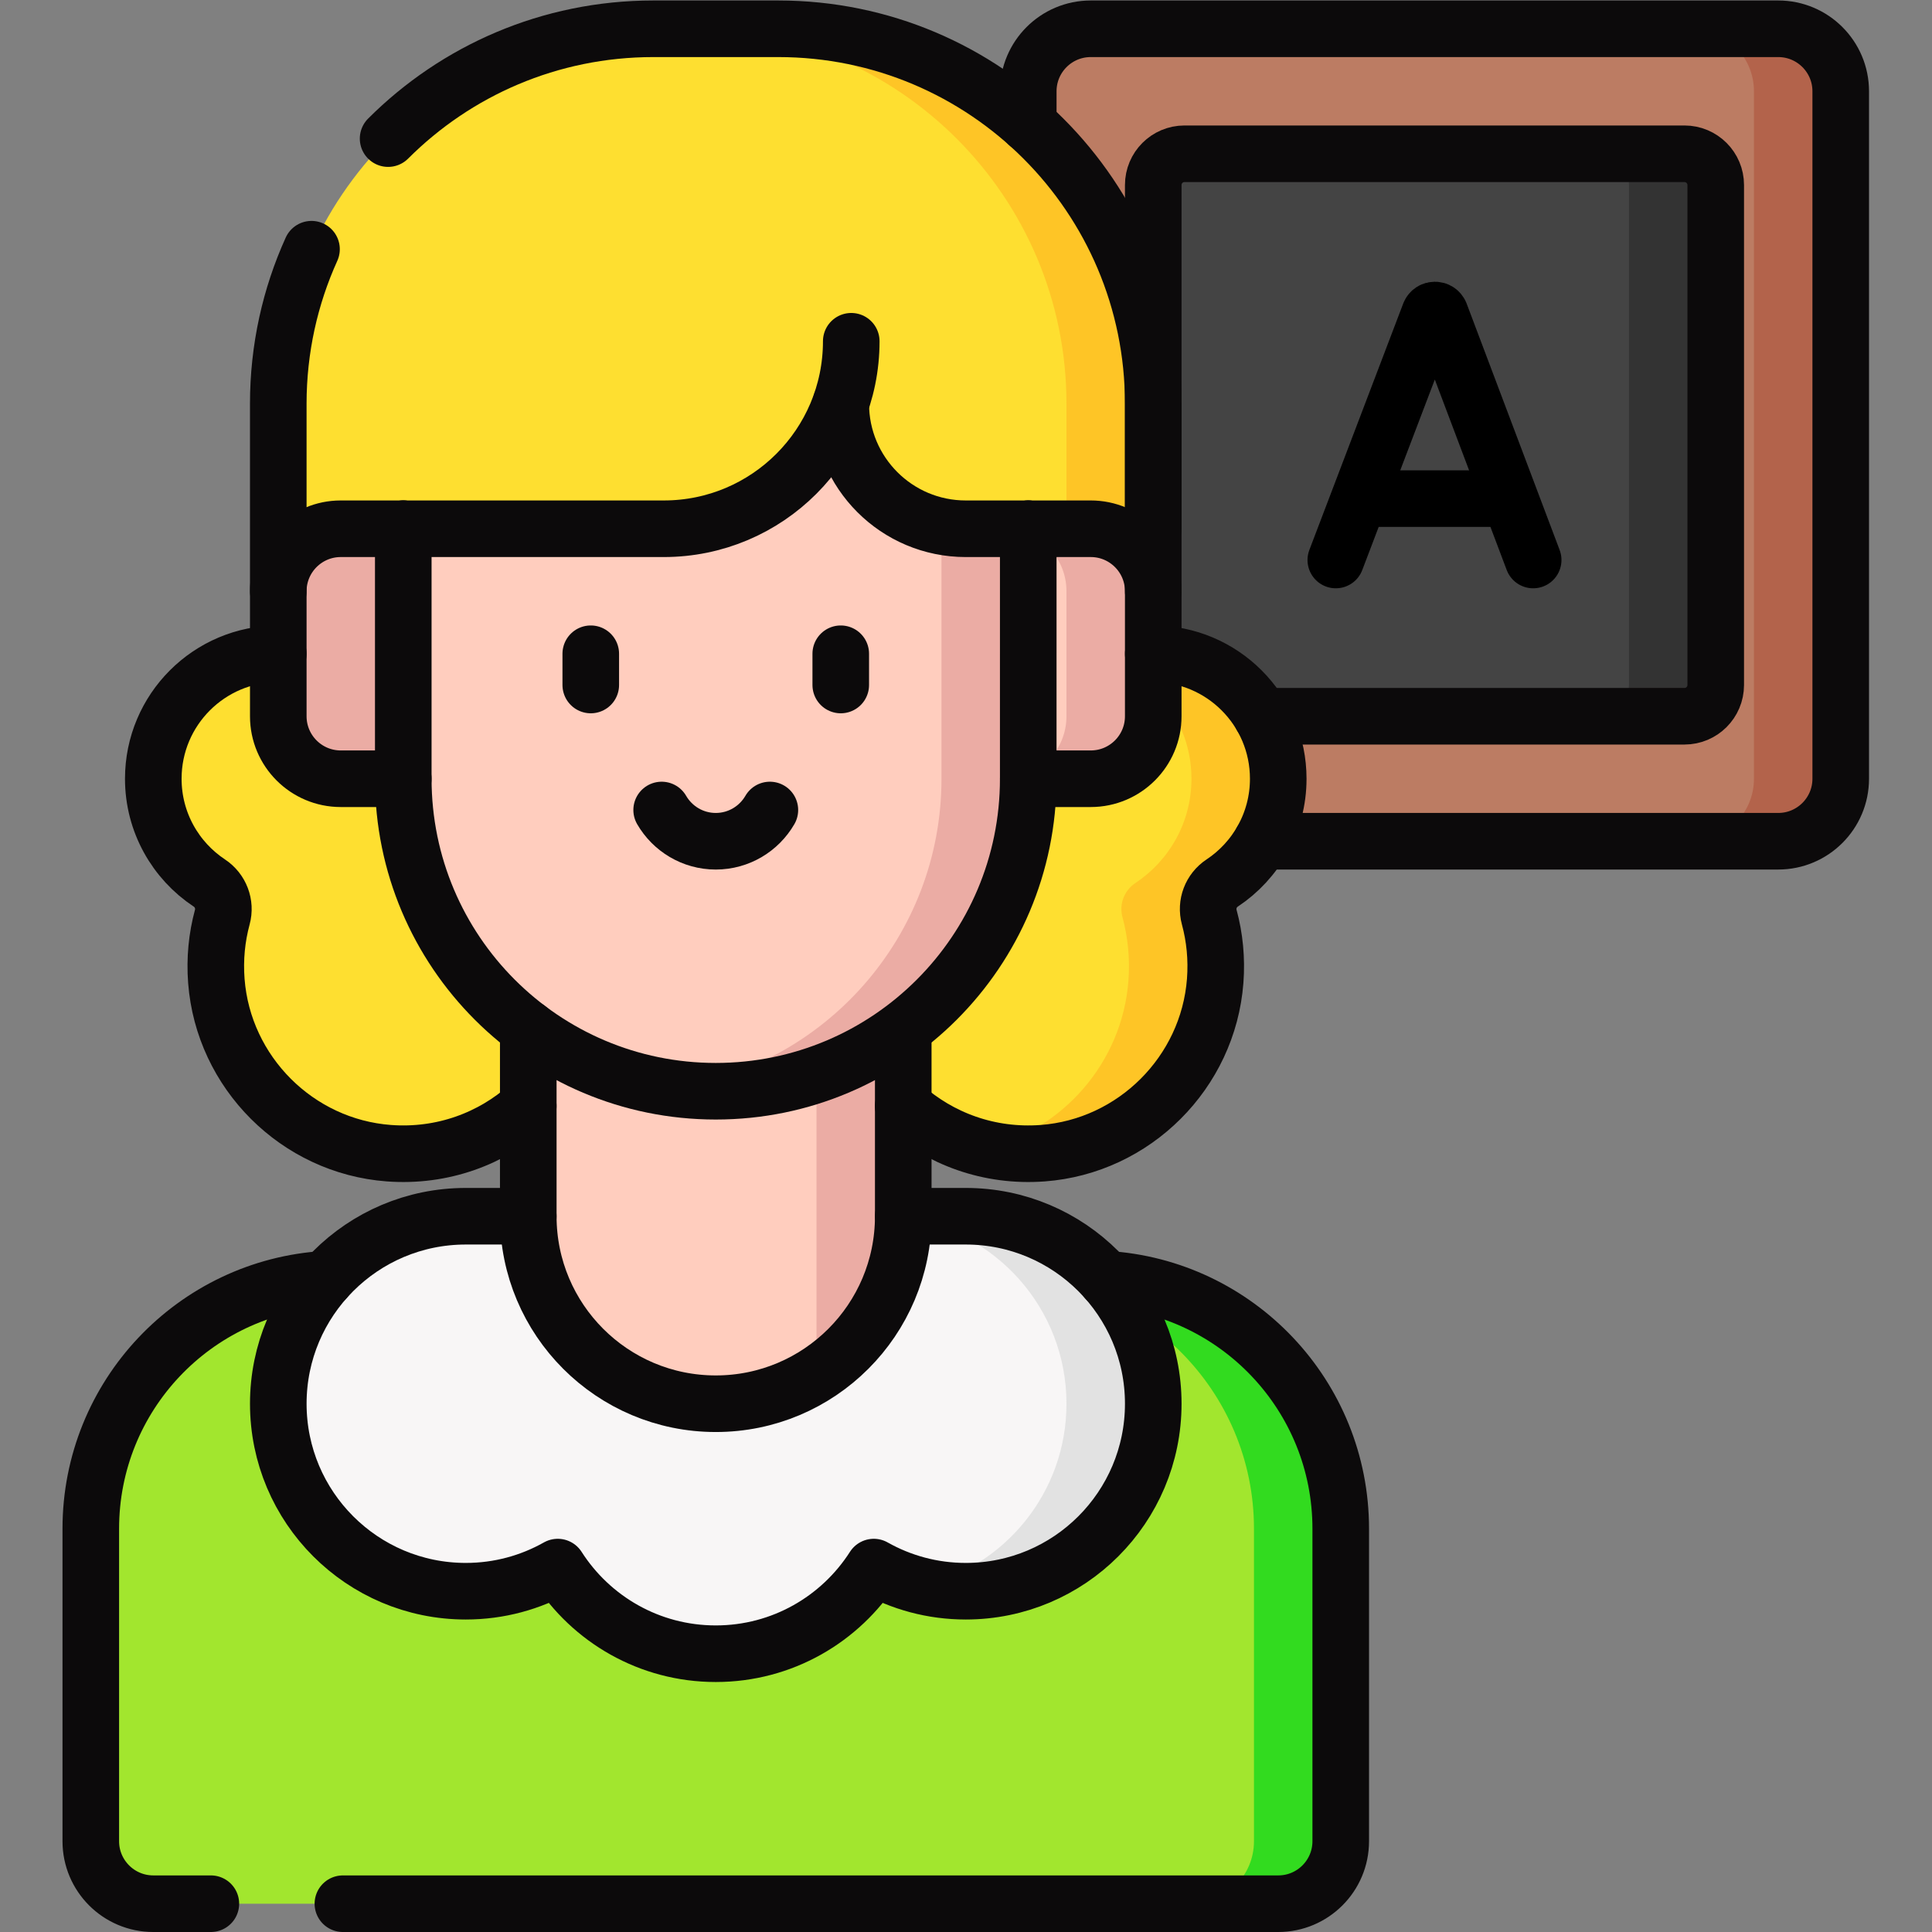
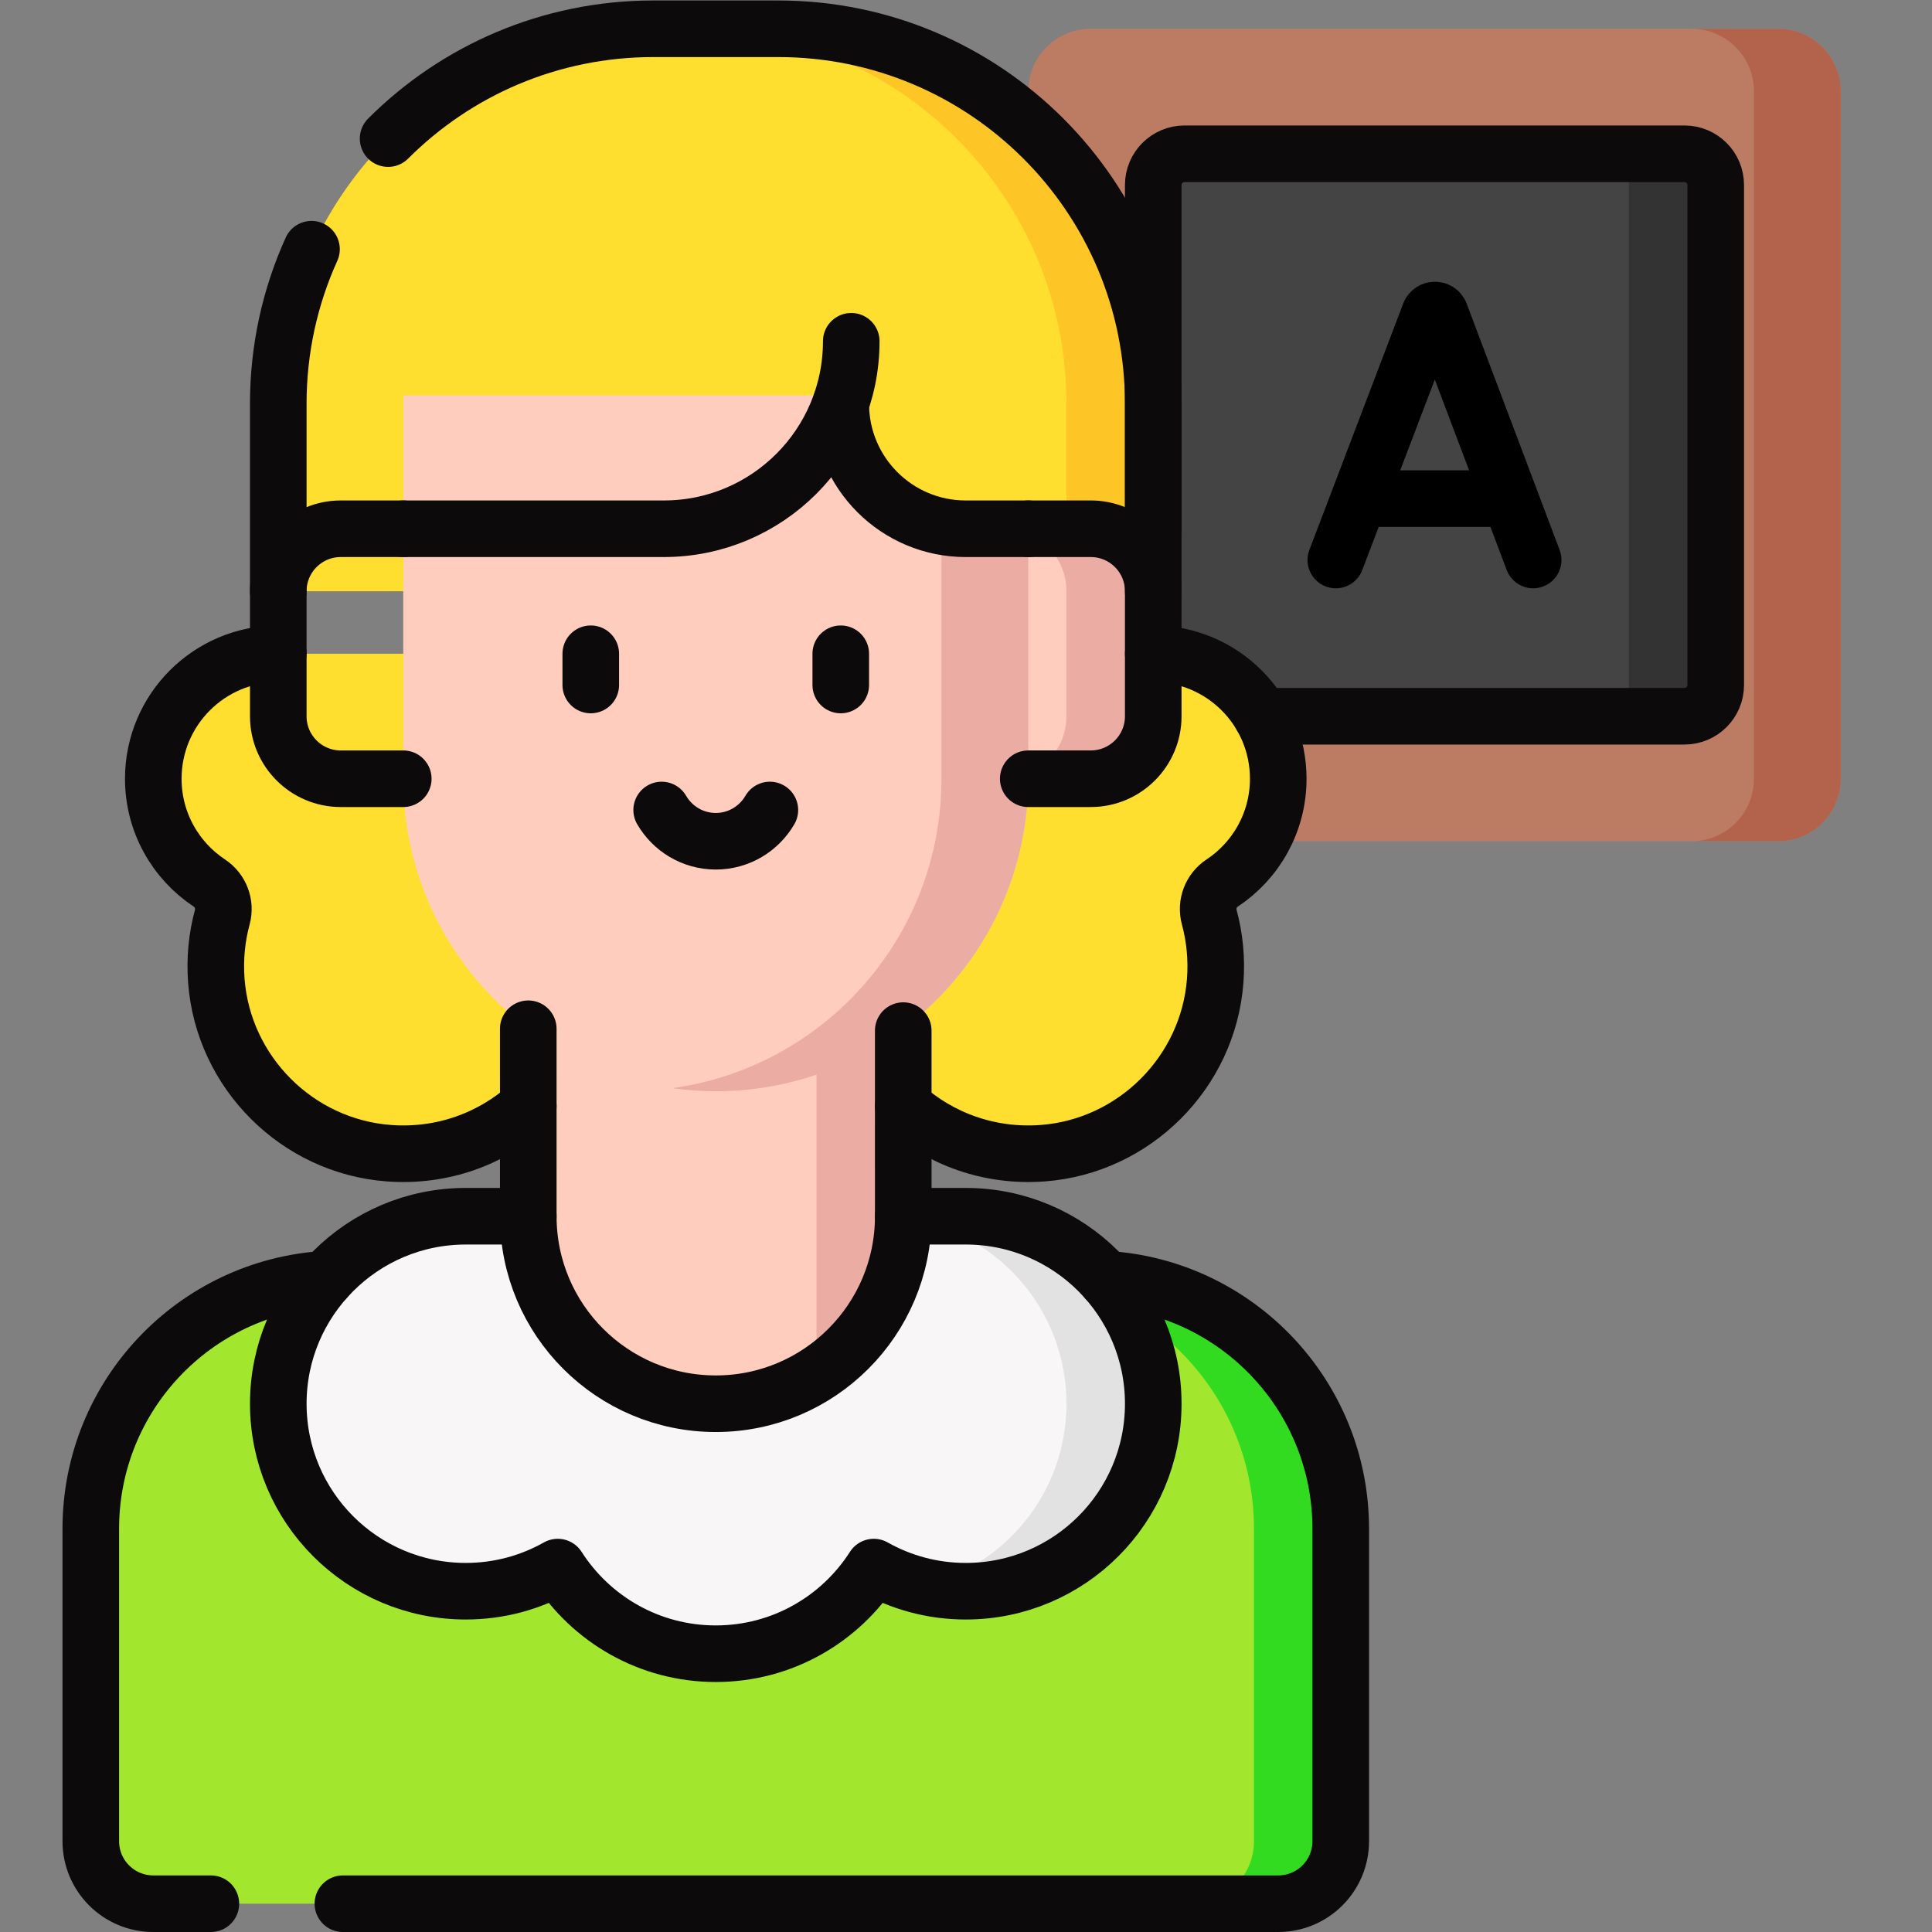
<svg xmlns="http://www.w3.org/2000/svg" version="1.1" id="svg7107" xml:space="preserve" width="682.667" height="682.667" viewBox="0 0 682.667 682.667">
  <rect x="0" y="0" width="682.667" height="682.667" fill="#808080" stroke="none" />
  <defs id="defs7111">
    <clipPath clipPathUnits="userSpaceOnUse" id="clipPath7121">
      <path d="M 0,512 H 512 V 0 H 0 Z" id="path7119" />
    </clipPath>
  </defs>
  <g id="g7113" transform="matrix(1.333,0,0,-1.333,0,682.667)">
    <g id="g7115">
      <g id="g7117" clip-path="url(#clipPath7121)">
        <g id="g7123" transform="translate(272.567,289.135)">
          <path d="m 0,0 h 198.799 c 9.149,0 16.566,7.417 16.566,16.566 v 182.232 c 0,9.15 -7.417,16.567 -16.566,16.567 H 16.565 c -9.149,0 -16.566,-7.417 -16.566,-16.567 z" style="fill:#bc7c63;fill-opacity:1;fill-rule:nonzero;stroke:none" id="path7125" />
        </g>
        <g id="g7127" transform="translate(471.366,504.5)">
          <path d="m 0,0 h -22.999 c 9.148,0 16.566,-7.417 16.566,-16.567 v -182.231 c 0,-9.15 -7.418,-16.567 -16.566,-16.567 H 0 c 9.149,0 16.566,7.417 16.566,16.567 V -16.567 C 16.566,-7.417 9.149,0 0,0" style="fill:#b3634b;fill-opacity:1;fill-rule:nonzero;stroke:none" id="path7129" />
        </g>
        <g id="g7131" transform="translate(305.698,322.268)">
          <path d="m 0,0 h 140.818 c 4.576,0 8.284,3.709 8.284,8.284 v 132.532 c 0,4.575 -3.708,8.283 -8.284,8.283 H 8.285 c -4.575,0 -8.284,-3.708 -8.284,-8.283 z" style="fill:#444444;fill-opacity:1;fill-rule:nonzero;stroke:none" id="path7133" />
        </g>
        <g id="g7135" transform="translate(446.517,471.367)">
          <path d="m 0,0 h -23 c 4.574,0 8.283,-3.708 8.283,-8.283 v -132.532 c 0,-4.575 -3.709,-8.284 -8.283,-8.284 H 0 c 4.574,0 8.283,3.709 8.283,8.284 V -8.283 C 8.283,-3.708 4.574,0 0,0" style="fill:#333333;fill-opacity:1;fill-rule:nonzero;stroke:none" id="path7137" />
        </g>
        <g id="g7139" transform="translate(305.698,355.4)">
          <path d="m 0,0 v 49.7 c 0,54.897 -44.503,99.4 -99.4,99.4 h -33.133 c -54.898,0 -99.401,-44.503 -99.401,-99.4 V 0 Z" style="fill:#fedf30;fill-opacity:1;fill-rule:nonzero;stroke:none" id="path7141" />
        </g>
        <g id="g7143" transform="translate(305.698,338.834)">
          <path d="m 0,0 c 18.299,0 33.134,-14.834 33.134,-33.133 0,-11.544 -5.905,-21.707 -14.858,-27.638 -2.975,-1.971 -4.366,-5.611 -3.432,-9.056 1.444,-5.332 2.024,-11.019 1.574,-16.904 -1.858,-24.274 -21.449,-43.843 -45.726,-45.659 -14.219,-1.064 -27.292,3.86 -36.959,12.512 h -99.397 c -9.667,-8.652 -22.741,-13.577 -36.962,-12.512 -24.275,1.817 -43.865,21.386 -45.723,45.659 -0.45,5.885 0.13,11.572 1.575,16.904 0.932,3.445 -0.458,7.085 -3.433,9.056 -8.953,5.931 -14.858,16.094 -14.858,27.638 0,18.299 14.835,33.133 33.133,33.133 z" style="fill:#fedf30;fill-opacity:1;fill-rule:nonzero;stroke:none" id="path7145" />
        </g>
        <g id="g7147" transform="translate(206.298,504.5)">
          <path d="m 0,0 h -23 c 54.897,0 99.4,-44.503 99.4,-99.4 v -49.7 H -132.533 99.4 v 49.7 C 99.4,-44.503 54.897,0 0,0" style="fill:#fec526;fill-opacity:1;fill-rule:nonzero;stroke:none" id="path7149" />
        </g>
        <g id="g7151" transform="translate(305.698,338.834)">
-           <path d="m 0,0 h -23 c 18.299,0 33.133,-14.834 33.133,-33.133 0,-11.544 -5.904,-21.707 -14.857,-27.638 -2.975,-1.971 -4.365,-5.611 -3.432,-9.056 1.444,-5.332 2.024,-11.019 1.574,-16.904 -1.658,-21.661 -17.44,-39.563 -38.068,-44.46 4.875,-1.157 10.029,-1.597 15.342,-1.199 24.277,1.816 43.868,21.385 45.726,45.659 0.45,5.885 -0.13,11.572 -1.574,16.904 -0.933,3.445 0.457,7.085 3.432,9.056 8.953,5.931 14.857,16.094 14.857,27.638 C 33.133,-14.834 18.299,0 0,0" style="fill:#fec526;fill-opacity:1;fill-rule:nonzero;stroke:none" id="path7153" />
-         </g>
+           </g>
        <g id="g7155" transform="translate(289.133,173.167)">
          <path d="m 0,0 h -198.799 c -36.598,0 -66.266,-29.669 -66.266,-66.267 V -149.1 c 0,-9.15 7.417,-16.567 16.566,-16.567 H 49.7 c 9.15,0 16.567,7.417 16.567,16.567 v 82.833 C 66.267,-29.669 36.599,0 0,0" style="fill:#a2e62e;fill-opacity:1;fill-rule:nonzero;stroke:none" id="path7157" />
        </g>
        <g id="g7159" transform="translate(289.133,173.167)">
          <path d="M 0,0 H -23 C 13.599,0 43.267,-29.669 43.267,-66.267 V -149.1 c 0,-9.15 -7.417,-16.567 -16.567,-16.567 h 23 c 9.15,0 16.567,7.417 16.567,16.567 v 82.833 C 66.267,-29.669 36.599,0 0,0" style="fill:#32db1f;fill-opacity:1;fill-rule:nonzero;stroke:none" id="path7161" />
        </g>
        <g id="g7163" transform="translate(140.033,244.89)">
          <path d="M 0,0 V -104.858 H 99.399 V -0.014 Z" style="fill:#ffcdbe;fill-opacity:1;fill-rule:nonzero;stroke:none" id="path7165" />
        </g>
        <g id="g7167" transform="translate(216.432,140.032)">
          <path d="M 0,0 H 23 V 104.845 L 0,104.848 Z" style="fill:#ebaca4;fill-opacity:1;fill-rule:nonzero;stroke:none" id="path7169" />
        </g>
        <g id="g7171" transform="translate(289.132,371.967)">
          <path d="m 0,0 h -110.899 l -35.888,-33.133 35.888,-33.134 H 0 c 9.149,0 16.566,7.417 16.566,16.566 v 33.134 C 16.566,-7.417 9.149,0 0,0" style="fill:#ffcdbe;fill-opacity:1;fill-rule:nonzero;stroke:none" id="path7173" />
        </g>
        <g id="g7175" transform="translate(178.232,371.967)">
-           <path d="m 0,0 h -87.899 c -9.15,0 -16.568,-7.417 -16.568,-16.567 v -33.134 c 0,-9.149 7.418,-16.566 16.568,-16.566 H 0 Z" style="fill:#ebaca4;fill-opacity:1;fill-rule:nonzero;stroke:none" id="path7177" />
-         </g>
+           </g>
        <g id="g7179" transform="translate(289.132,371.967)">
          <path d="m 0,0 h -23 c 9.149,0 16.566,-7.417 16.566,-16.567 v -33.134 c 0,-9.149 -7.417,-16.566 -16.566,-16.566 H 0 c 9.149,0 16.566,7.417 16.566,16.566 v 33.134 C 16.566,-7.417 9.149,0 0,0" style="fill:#ebaca4;fill-opacity:1;fill-rule:nonzero;stroke:none" id="path7181" />
        </g>
        <g id="g7183" transform="translate(272.565,371.966)">
          <path d="m 0,0 v 35.327 h -165.666 l 0.001,-101.596 c 0,-45.747 37.085,-82.832 82.832,-82.832 9.36,0 18.348,1.575 26.739,4.436 l 12.345,12.124 H -33.14 C -13.019,-117.429 0,-93.371 0,-66.269 l -10.061,33.136 z" style="fill:#ffcdbe;fill-opacity:1;fill-rule:nonzero;stroke:none" id="path7185" />
        </g>
        <g id="g7187" transform="translate(249.565,407.293)">
          <path d="m 0,0 v -101.596 c 0,-41.842 -31.031,-76.419 -71.332,-82.02 3.761,-0.522 7.596,-0.812 11.5,-0.812 45.747,0 82.833,37.085 82.833,82.832 L 23.001,0 Z" style="fill:#ebaca4;fill-opacity:1;fill-rule:nonzero;stroke:none" id="path7189" />
        </g>
        <g id="g7191" transform="translate(105.898,371.967)">
-           <path d="m 0,0 h 70.049 c 27.449,0 49.7,22.251 49.7,49.7 V 68.52 L -1,68.52 Z" style="fill:#fedf30;fill-opacity:1;fill-rule:nonzero;stroke:none" id="path7193" />
-         </g>
+           </g>
        <g id="g7195" transform="translate(278.432,371.967)">
          <path d="m 0,0 h -22.434 c -18.298,0 -33.132,14.834 -33.132,33.133 v 6.982 H 0 Z" style="fill:#fedf30;fill-opacity:1;fill-rule:nonzero;stroke:none" id="path7197" />
        </g>
        <g id="g7199" transform="translate(140.033,189.733)">
          <path d="m 0,0 h -16.566 c -27.449,0 -49.701,-22.251 -49.701,-49.7 0,-27.449 22.252,-49.7 49.701,-49.7 8.862,0 17.176,2.33 24.38,6.396 8.831,-13.804 24.284,-22.963 41.886,-22.963 17.602,0 33.056,9.159 41.886,22.963 7.204,-4.066 15.518,-6.396 24.381,-6.396 27.448,0 49.7,22.251 49.7,49.7 0,27.449 -22.252,49.7 -49.7,49.7 0,0 -16.567,0 -16.567,0 0,-27.449 -22.252,-49.7 -49.7,-49.7 C 22.252,-49.7 0.001,-27.449 0,0" style="fill:#f8f6f6;fill-opacity:1;fill-rule:nonzero;stroke:none" id="path7201" />
        </g>
        <g id="g7203" transform="translate(256,189.733)">
          <path d="m 0,0 c 0,0 -16.566,0 -16.566,0 0,-0.144 -0.01,-0.284 -0.011,-0.427 C 7.834,-3.58 26.698,-24.43 26.698,-49.7 c 0,-23.476 -16.281,-43.136 -38.164,-48.34 3.683,-0.873 7.515,-1.36 11.466,-1.36 27.448,0 49.7,22.251 49.7,49.7 C 49.7,-22.251 27.448,0 0,0" style="fill:#e2e2e2;fill-opacity:1;fill-rule:nonzero;stroke:none" id="path7205" />
        </g>
        <g id="g7207" transform="translate(55.895,7.5)">
          <path d="M 0,0 H -15.261 C -24.41,0 -31.827,7.417 -31.827,16.566 V 99.4 c 0,35.248 27.52,64.069 62.247,66.146" style="fill:none;stroke:#0c0a0b;stroke-width:15;stroke-linecap:round;stroke-linejoin:round;stroke-miterlimit:10;stroke-dasharray:none;stroke-opacity:1" id="path7209" />
        </g>
        <g id="g7211" transform="translate(293.152,173.046)">
          <path d="m 0,0 c 34.727,-2.077 62.247,-30.898 62.247,-66.146 v -82.834 c 0,-9.149 -7.417,-16.566 -16.566,-16.566 h -247.939" style="fill:none;stroke:#0c0a0b;stroke-width:15;stroke-linecap:round;stroke-linejoin:round;stroke-miterlimit:10;stroke-dasharray:none;stroke-opacity:1" id="path7213" />
        </g>
        <g id="g7215" transform="translate(156.599,338.834)">
          <path d="M 0,0 V -8.283" style="fill:none;stroke:#0c0a0b;stroke-width:15;stroke-linecap:round;stroke-linejoin:round;stroke-miterlimit:10;stroke-dasharray:none;stroke-opacity:1" id="path7217" />
        </g>
        <g id="g7219" transform="translate(222.865,338.834)">
          <path d="M 0,0 V -8.283" style="fill:none;stroke:#0c0a0b;stroke-width:15;stroke-linecap:round;stroke-linejoin:round;stroke-miterlimit:10;stroke-dasharray:none;stroke-opacity:1" id="path7221" />
        </g>
        <g id="g7223" transform="translate(204.075,297.416)">
          <path d="m 0,0 c -2.868,-4.948 -8.224,-8.283 -14.343,-8.283 -6.119,0 -11.474,3.335 -14.343,8.283" style="fill:none;stroke:#0c0a0b;stroke-width:15;stroke-linecap:round;stroke-linejoin:round;stroke-miterlimit:10;stroke-dasharray:none;stroke-opacity:1" id="path7225" />
        </g>
        <g id="g7227" transform="translate(106.899,371.968)">
-           <path d="m 0,0 0.001,-66.27 c 0,-45.747 37.085,-82.832 82.832,-82.832 45.747,0 82.832,37.085 82.832,82.832 L 165.666,0" style="fill:none;stroke:#0c0a0b;stroke-width:15;stroke-linecap:round;stroke-linejoin:round;stroke-miterlimit:10;stroke-dasharray:none;stroke-opacity:1" id="path7229" />
-         </g>
+           </g>
        <g id="g7231" transform="translate(106.899,371.968)">
          <path d="m 0,0 h -16.566 c -9.15,0 -16.567,-7.417 -16.567,-16.567 V -49.7 c 0,-9.15 7.417,-16.567 16.567,-16.567 H 0" style="fill:none;stroke:#0c0a0b;stroke-width:15;stroke-linecap:round;stroke-linejoin:round;stroke-miterlimit:10;stroke-dasharray:none;stroke-opacity:1" id="path7233" />
        </g>
        <g id="g7235" transform="translate(272.565,305.701)">
          <path d="m 0,0 h 16.566 c 9.15,0 16.568,7.417 16.568,16.567 V 49.7 c 0,9.15 -7.418,16.567 -16.568,16.567 H 0" style="fill:none;stroke:#0c0a0b;stroke-width:15;stroke-linecap:round;stroke-linejoin:round;stroke-miterlimit:10;stroke-dasharray:none;stroke-opacity:1" id="path7237" />
        </g>
        <g id="g7239" transform="translate(225.648,421.667)">
          <path d="m 0,0 c 0,-27.449 -22.252,-49.7 -49.7,-49.7 h -69.049" style="fill:none;stroke:#0c0a0b;stroke-width:15;stroke-linecap:round;stroke-linejoin:round;stroke-miterlimit:10;stroke-dasharray:none;stroke-opacity:1" id="path7241" />
        </g>
        <g id="g7243" transform="translate(222.865,405.1)">
          <path d="M 0,0 C 0,-18.299 14.835,-33.133 33.134,-33.133 H 49.701" style="fill:none;stroke:#0c0a0b;stroke-width:15;stroke-linecap:round;stroke-linejoin:round;stroke-miterlimit:10;stroke-dasharray:none;stroke-opacity:1" id="path7245" />
        </g>
        <g id="g7247" transform="translate(82.574,446.069)">
          <path d="m 0,0 c -5.659,-12.492 -8.81,-26.363 -8.81,-40.969 v -49.7" style="fill:none;stroke:#0c0a0b;stroke-width:15;stroke-linecap:round;stroke-linejoin:round;stroke-miterlimit:10;stroke-dasharray:none;stroke-opacity:1" id="path7249" />
        </g>
        <g id="g7251" transform="translate(305.698,355.4)">
          <path d="m 0,0 v 49.7 c 0,54.897 -44.503,99.4 -99.4,99.4 h -33.133 c -27.449,0 -52.299,-11.126 -70.287,-29.114" style="fill:none;stroke:#0c0a0b;stroke-width:15;stroke-linecap:round;stroke-linejoin:round;stroke-miterlimit:10;stroke-dasharray:none;stroke-opacity:1" id="path7253" />
        </g>
        <g id="g7255" transform="translate(73.767,338.834)">
          <path d="m 0,0 c -18.299,0 -33.134,-14.834 -33.134,-33.133 0,-11.544 5.905,-21.707 14.859,-27.638 2.974,-1.971 4.365,-5.611 3.432,-9.056 -1.444,-5.332 -2.024,-11.019 -1.574,-16.904 1.857,-24.273 21.447,-43.842 45.723,-45.659 14.22,-1.065 27.295,3.86 36.962,12.512" style="fill:none;stroke:#0c0a0b;stroke-width:15;stroke-linecap:round;stroke-linejoin:round;stroke-miterlimit:10;stroke-dasharray:none;stroke-opacity:1" id="path7257" />
        </g>
        <g id="g7259" transform="translate(239.432,218.955)">
          <path d="m 0,0 c 9.667,-8.651 22.739,-13.576 36.959,-12.512 24.276,1.816 43.867,21.386 45.726,45.659 0.45,5.885 -0.13,11.572 -1.575,16.905 -0.933,3.445 0.457,7.084 3.433,9.055 8.952,5.932 14.857,16.094 14.857,27.638 0,18.299 -14.835,33.133 -33.133,33.133" style="fill:none;stroke:#0c0a0b;stroke-width:15;stroke-linecap:round;stroke-linejoin:round;stroke-miterlimit:10;stroke-dasharray:none;stroke-opacity:1" id="path7261" />
        </g>
        <g id="g7263" transform="translate(140.031,239.429)">
          <path d="m 0,0 0.003,-49.696 c 0,-27.449 22.251,-49.7 49.699,-49.7 27.448,0 49.7,22.251 49.7,49.7 l -0.003,49.203" style="fill:none;stroke:#0c0a0b;stroke-width:15;stroke-linecap:round;stroke-linejoin:round;stroke-miterlimit:10;stroke-dasharray:none;stroke-opacity:1" id="path7265" />
        </g>
        <g id="g7267" transform="translate(239.434,189.733)">
          <path d="m 0,0 h 16.566 c 27.449,0 49.701,-22.251 49.701,-49.7 0,-27.449 -22.252,-49.7 -49.701,-49.7 -8.862,0 -17.176,2.33 -24.38,6.396 -8.831,-13.804 -24.285,-22.963 -41.886,-22.963 -17.603,0 -33.056,9.159 -41.886,22.963 -7.204,-4.066 -15.518,-6.396 -24.381,-6.396 -27.448,0 -49.7,22.251 -49.7,49.7 0,27.449 22.252,49.7 49.7,49.7 L -99.4,0" style="fill:none;stroke:#0c0a0b;stroke-width:15;stroke-linecap:round;stroke-linejoin:round;stroke-miterlimit:10;stroke-dasharray:none;stroke-opacity:1" id="path7269" />
        </g>
        <g id="g7271" transform="translate(334.396,322.268)">
          <path d="m 0,0 h 112.121 c 4.575,0 8.283,3.709 8.283,8.284 v 132.532 c 0,4.575 -3.708,8.283 -8.283,8.283 H -20.412 c -4.575,0 -8.284,-3.708 -8.284,-8.283 V 49.699" style="fill:none;stroke:#0c0a0b;stroke-width:15;stroke-linecap:round;stroke-linejoin:round;stroke-miterlimit:10;stroke-dasharray:none;stroke-opacity:1" id="path7273" />
        </g>
        <g id="g7275" transform="translate(354.092,363.685)">
          <path d="m 0,0 24.882,65.33 c 0.508,1.243 2.267,1.245 2.778,0.003 L 52.316,0" style="fill:none;stroke:#000000;stroke-width:15;stroke-linecap:round;stroke-linejoin:round;stroke-miterlimit:10;stroke-dasharray:none;stroke-opacity:1" id="path7277" />
        </g>
        <g id="g7279" transform="translate(361.852,379.956)">
          <path d="M 0,0 H 36.922" style="fill:none;stroke:#000000;stroke-width:15;stroke-linecap:round;stroke-linejoin:round;stroke-miterlimit:10;stroke-dasharray:none;stroke-opacity:1" id="path7281" />
        </g>
        <g id="g7283" transform="translate(334.397,289.135)">
-           <path d="m 0,0 h 136.97 c 9.149,0 16.566,7.417 16.566,16.566 v 182.232 c 0,9.15 -7.417,16.567 -16.566,16.567 H -45.264 c -9.149,0 -16.566,-7.417 -16.566,-16.567 v -8.747" style="fill:none;stroke:#0c0a0b;stroke-width:15;stroke-linecap:round;stroke-linejoin:round;stroke-miterlimit:10;stroke-dasharray:none;stroke-opacity:1" id="path7285" />
-         </g>
+           </g>
      </g>
    </g>
  </g>
</svg>